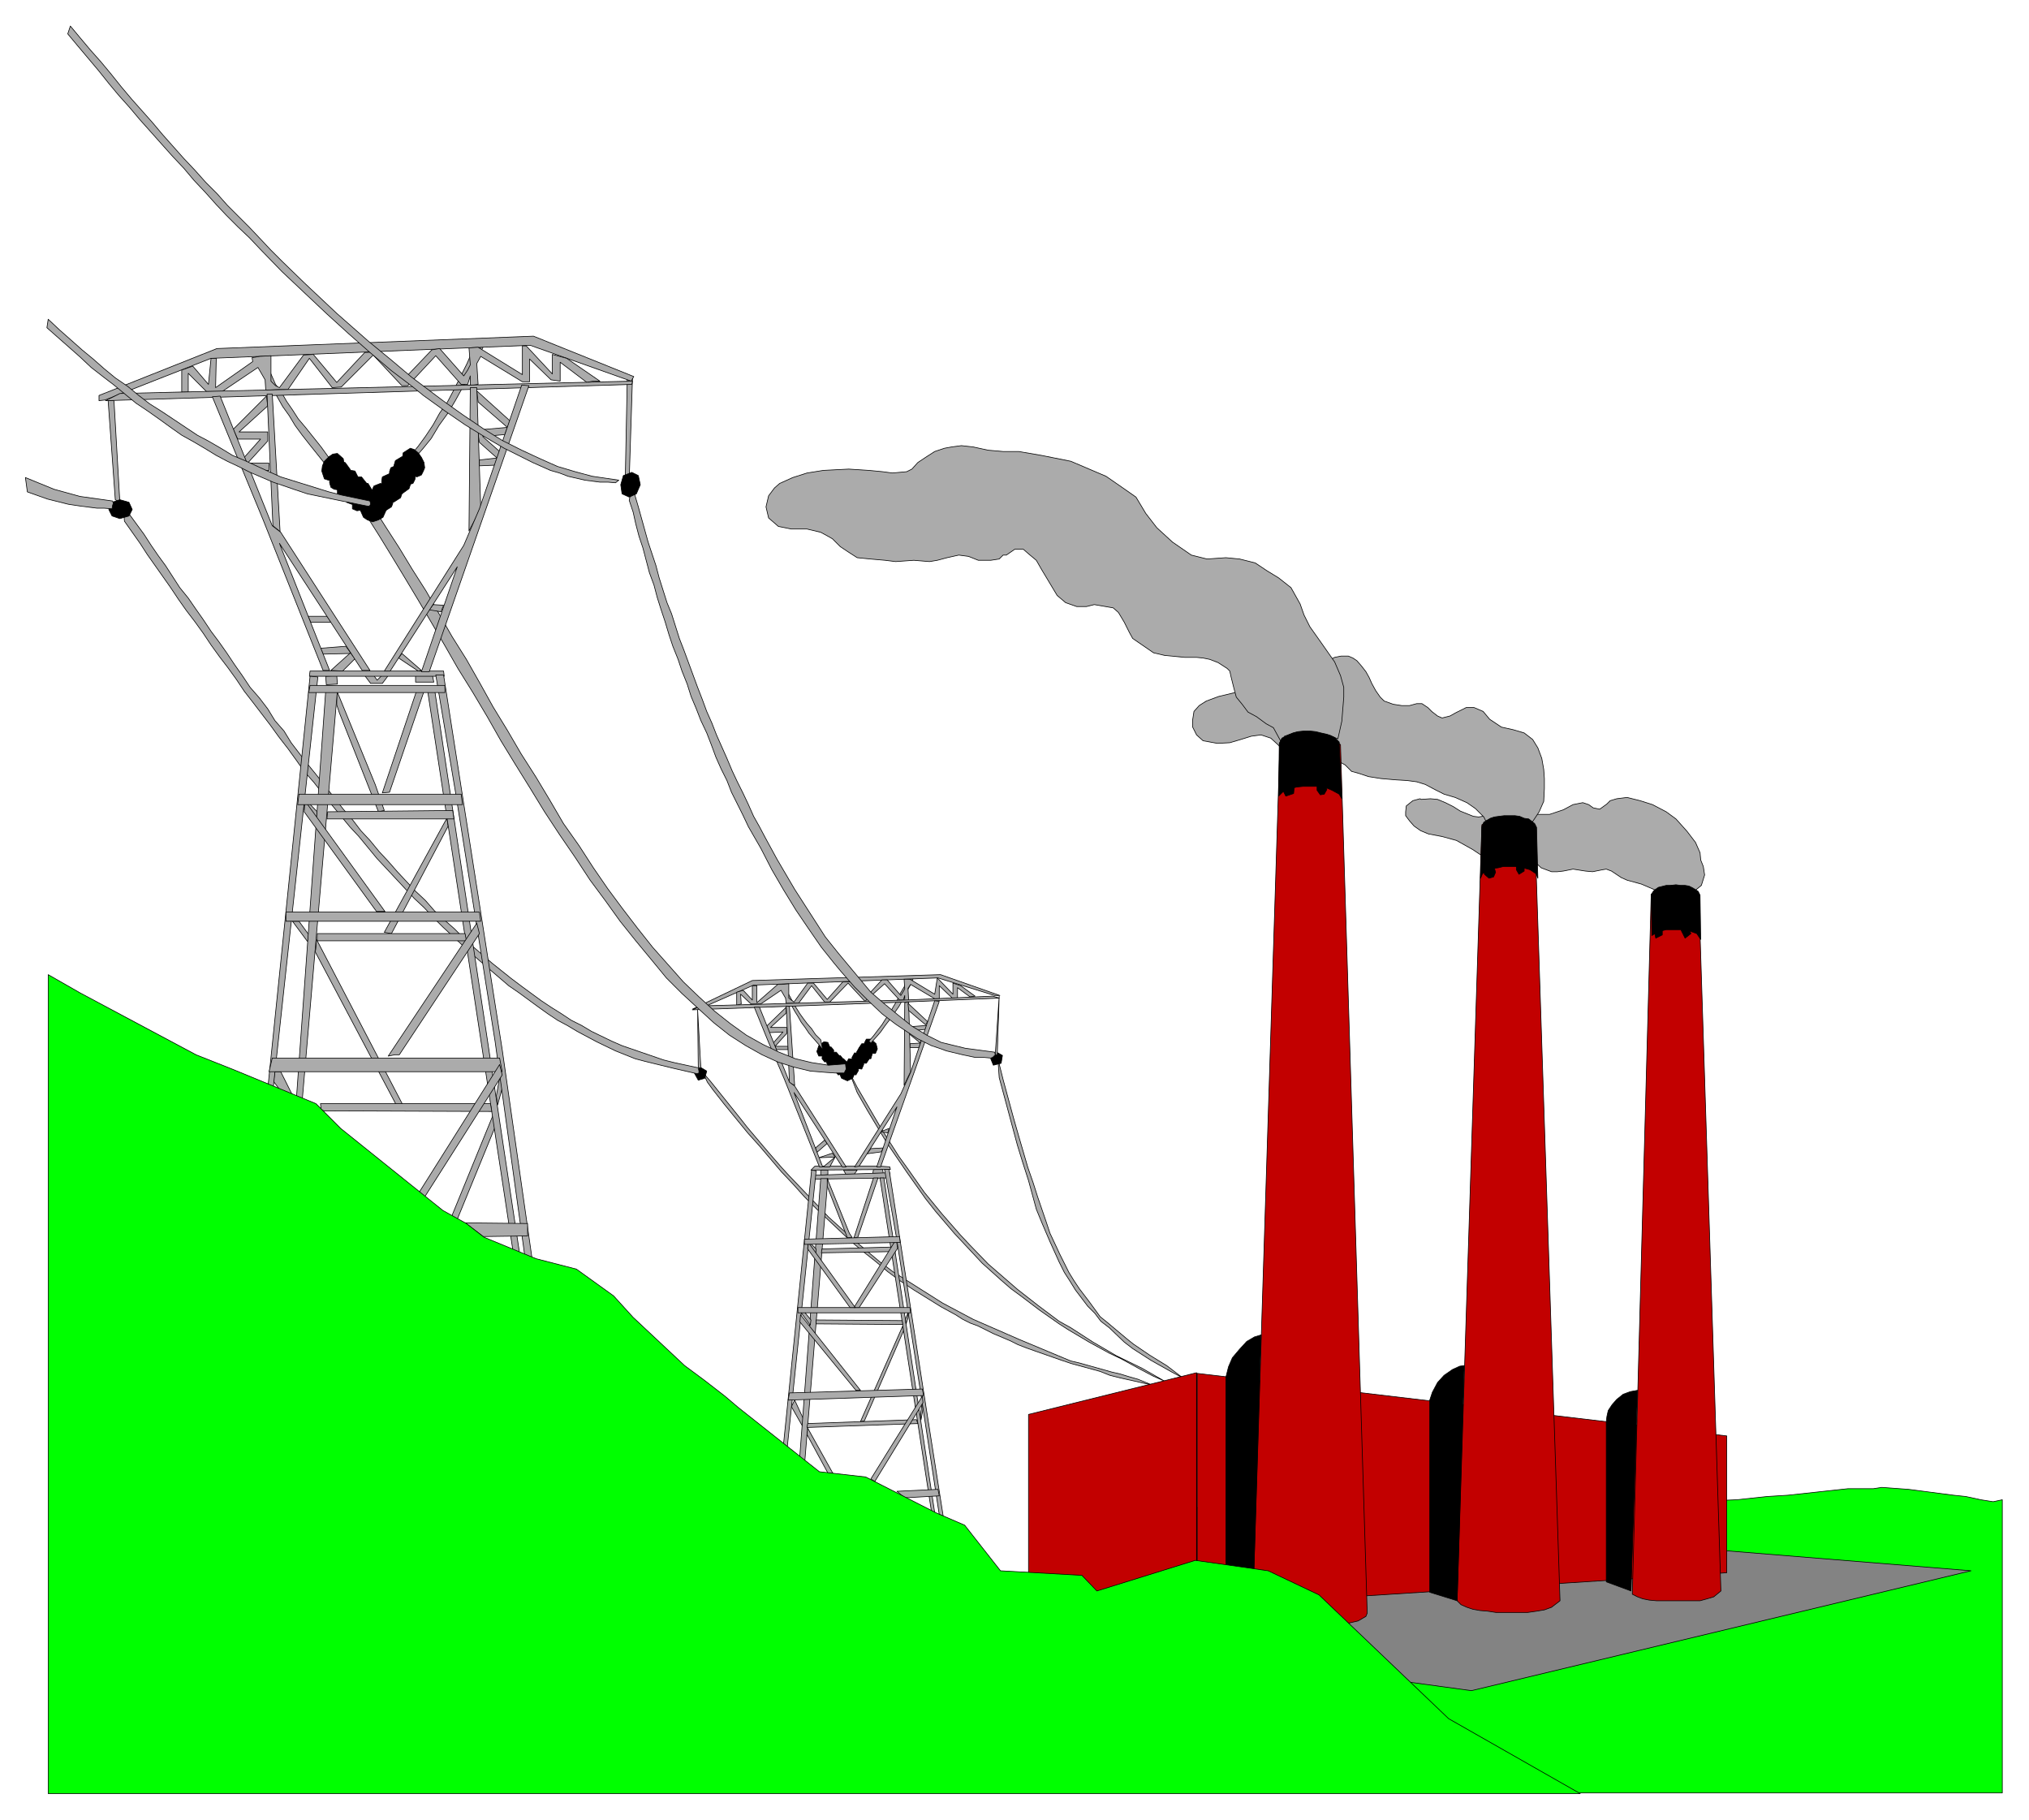
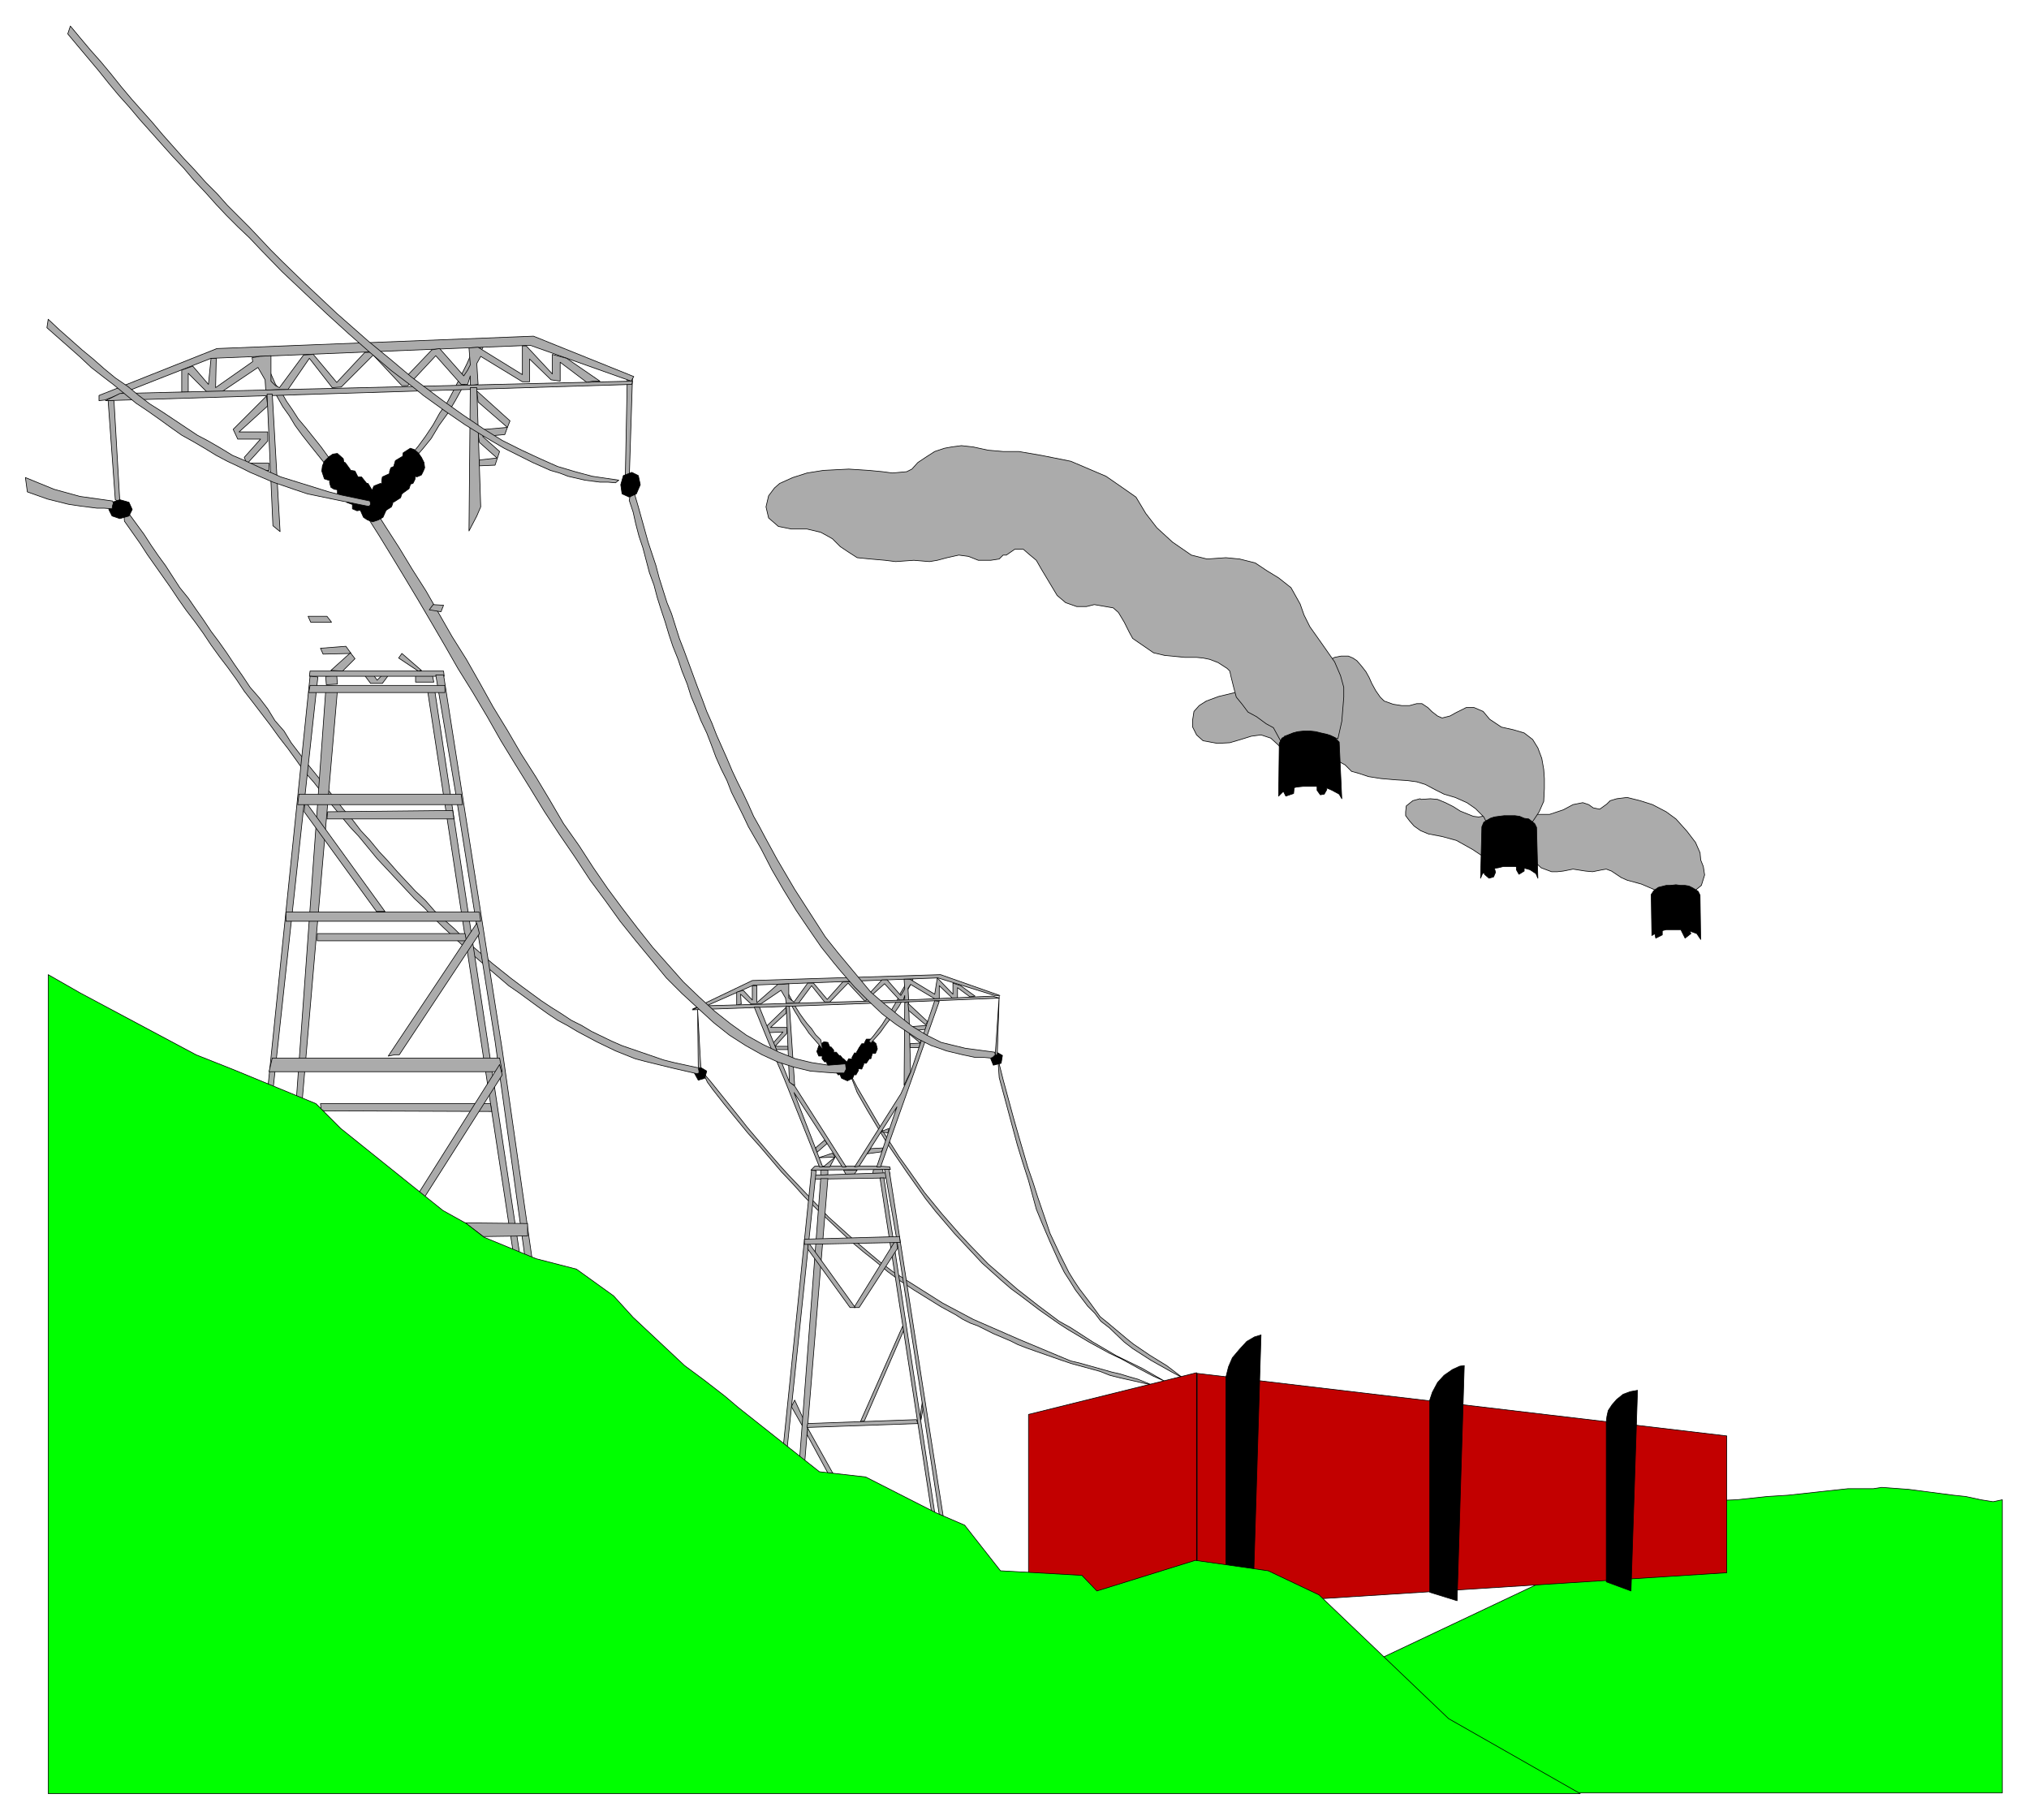
<svg xmlns="http://www.w3.org/2000/svg" width="493.465" height="442.455" fill-rule="evenodd" stroke-linecap="round" preserveAspectRatio="none" viewBox="0 0 3115 2793">
  <style>.pen0{stroke:#000;stroke-width:1;stroke-linejoin:round}.brush1{fill:#0f0}.brush2{fill:#ababab}.brush3{fill:#000}.brush5{fill:#c20000}</style>
  <path d="M2632 2303h10l24-1 47-5 32-2 92-10h39l13-2 41 3 23 3 46 6 19 2 23 5 19 3 14-3v450h-844l-156-185 558-264z" class="pen0 brush1" />
  <path d="m1788 2120-35-20-39-19-36-21-34-22-18-10-32-24-32-25-15-13-30-26-29-30-14-15-28-32-27-33-26-37-13-18-26-41-38-65-12-23 12 31 16 28 15 25 15 25 15 22 15 22 29 41 15 19 29 34 29 31 14 15 29 26 15 13 15 11 29 22 30 21 14 9 32 19 31 17 17 8 33 18 17 9 18 8z" class="pen0 brush2" />
  <path d="m1769 2126-22-9-14-4-13-4-13-3-25-7-25-7-13-3-12-5-67-28-71-31-47-25-76-48-20-15-19-16-20-17-20-18-20-18-19-20-21-22-21-22-11-12-20-23-11-13-22-26-11-14-45-56-12-14 7 15 8 11 18 23 36 44 18 20 17 20 17 20 18 19 17 19 18 18 18 17 17 16 18 17 19 16 19 15 19 16 19 14 21 14 42 26 22 12 11 7 12 6 11 4 24 12 26 11 12 6 13 5 14 5 40 14 15 5 44 12 15 6 16 4 49 11zm47-11-25-19-26-16-25-17-10-8-31-26-10-8-16-22-16-21-8-12-8-13-14-28-7-15-8-17-6-18-13-38-7-22-8-23-14-48-8-28-16-59-8-32 2 29 28 104 8 26 9 28 12 44 9 22 12 28 14 31 8 16 9 14 8 13 19 25 11 11 9 12 13 10 23 22 13 10 28 18 16 9 16 9 17 9z" class="pen0 brush2" />
  <path d="m1075 1638-9 9 6 11 10-3 3-11-10-6zm196-23-7 6h-7l-3-7 3-9 8-6 6 1 3 7-3 8z" class="pen0 brush3" />
  <path d="m1279 1621-5 8-8 1-4-5 1-10 6-7 7-1 4 5-1 9z" class="pen0 brush3" />
  <path d="m1286 1630-7 6-7 2-3-7 2-10 6-6h7l4 5-2 10z" class="pen0 brush3" />
  <path d="m1294 1634-6 8-7 2-4-6v-10l5-7 8-1 4 5v9z" class="pen0 brush3" />
  <path d="m1299 1640-5 7-7 3-5-6v-10l6-8 7-1 6 6-2 9zm46-38 2 8-3 7h-7l-7-7-3-9 3-6h7l8 7z" class="pen0 brush3" />
-   <path d="m1337 1609 2 9-2 7h-8l-7-7-3-10 4-6h7l7 7z" class="pen0 brush3" />
+   <path d="m1337 1609 2 9-2 7h-8l-7-7-3-10 4-6h7l7 7" class="pen0 brush3" />
  <path d="m1333 1617 1 9-4 6h-7l-7-7-1-10 4-7 7 1 7 8z" class="pen0 brush3" />
  <path d="m1325 1625 1 9-3 7-7-1-7-8-1-9 4-7 7 1 6 8z" class="pen0 brush3" />
  <path d="m1317 1634 1 9-4 7-6-2-7-7-2-9 4-7 8 1 6 8z" class="pen0 brush3" />
  <path d="m1301 1632-9 4-4 10 4 9 9 4 8-4 4-9-1-6-7-6-4-2zm229-17-9 10 4 10 12-3 2-12-9-5z" class="pen0 brush3" />
  <path d="m184 771-9-156h-9l11 152 7 4zm315-59 7-8-13-18-12-15-12-15-11-13-9-14-9-13-8-14-9-12-7-16-8-15-8-16-10-1 9 18 8 17 9 15 9 16 9 16 10 14 9 15 11 15 11 14 12 15 12 15zm135-6 15-17 13-16 12-20 13-18 12-20 11-20 12-20 9-20 11-23-16 5-9 21-10 20-10 20-10 19-12 17-10 18-12 18-11 15-14 17 6 4zm332 30 5-156h-8l-3 153 6 3zm297 875-3-15-8-8-6-9-7-8-6-8-5-7-5-8-5-8-4-8-5-9-5-9-5-1 5 10 4 10 6 8 6 11 5 8 5 9 6 8 6 9 7 8 7 8 7 9zm74-10 8-9 7-8 7-10 7-9 7-10 7-10 6-11 5-10 6-11 5-11-9 2-5 11-6 10-5 11-6 10-5 9-7 10-5 8-7 9-6 8-7 8 3 3zm194 19 3-91-6 89 3 2zm-455 20-5-90 1 88 4 2z" class="pen0 brush2" />
  <path d="M1535 1528h-8l-87-27-283 11-75 33-19 4 92-44 289-9 91 32z" class="pen0 brush2" />
  <path d="m1497 1529-22-16-12-4v17l-24-25-4 25-38-23h-9l1 15-6 10-21-24h-8l-24 26-23-23h-13l-24 27-21-25h-9l-21 29-8-6v-22l-11 1h-6l-32 28v-26h-7v22l-14-15-10 3v20l7-2-1-15 16 15h15l31-21 7 12 1 8h19l20-27 20 25h8l28-29 26 28 30-27 23 25h6l2-7v9l6-1-1-19 4-6 37 22h7v-20l20 19h8v-16l19 14 8-1z" class="pen0 brush2" />
  <path d="m1534 1532-145 6-326 12 13-6 313-9 135-6 10 3zm-218 264h-21l4 7h12l5-7zm-45 7v-7h-11v8l11-1zm85-2-1-6h-14l-1 6h16z" class="pen0 brush2" />
  <path d="m1245 1796 6-6h101l14 1 1 4-122 1zm0 14 1-6 120-4v8l-121 2zm12-33 21-7 4 6-25 1zm96-9 3-6-19 1-6 8 22-3zm-99 1-2-7 14-12 4 5-16 14z" class="pen0 brush2" />
  <path d="M1274 1791h-10l18-15-8 15zm91-59-2 7-11-2 13-5zm56-152 2-6-28 2 2 12 16 13-16 1v6h14l4-13-15-13 21-2zm-240 5-4-10 30-29v9l-24 22h25v9l-18 20h20v5h-18l-5-10 15-17-21 1z" class="pen0 brush2" />
  <path d="m1398 1645-3-107-6 1-1 127 6-13 4-8zm-186 17-5-118 5 1 8 121-8-4z" class="pen0 brush2" />
  <path d="m1352 1791 90-254-7-1-37 110-15 33-71 112 7-1 58-91-31 92h6zm-94 0-54-135-24-56-22-54h8l46 115 8 6 79 124h-6l-74-114 44 114h-5z" class="pen0 brush2" />
  <path d="m1421 1573 3-5-30-28 1 11 26 22zm-189 616 1-12-13-28-5 10 17 30z" class="pen0 brush2" />
  <path d="m1235 2250 36-441h-11l-33 438 8 3zm179-71 3-16-1-11-3 19 1 8zm-143 82 8 1-39-70-1 10 32 59zm56-80 60-138-1-8-65 147 6-1zm-120 56 46-440-7-1-45 439 6 2zm228 85-78-514h-6l79 512 5 2z" class="pen0 brush2" />
  <path d="m1448 2327-31-197-52-335h-7l18 103 35 224 31 203 6 2zm-208-142 167-6 2 6-170 6 1-6z" class="pen0 brush2" />
-   <path d="m1389 2299-12-10 63-3 2 10-53 3zm-68-165-92-116-1 11 86 105h7zm-111 15 2-11 204-6 2 10-208 7zm207 4-1-10-79 127 6 4 74-121zm-165-226 1-10-12-12-1 11 12 11zm139 105-1-7 4-10v8l-3 9zm-147 2 1-8-9-11h-6l14 19zm104-226h-7l-30 92 6-1 31-91zm-44 85-34-84v12l31 79 7-1-4-6zm-79 122v-8h172l1 8h-173zm28 17v-6l132 1 1 6-133-1zm9-115-1 6 114-2-1-7-112 3z" class="pen0 brush2" />
  <path d="m1319 2007 59-91-2-14-65 105h8z" class="pen0 brush2" />
  <path d="m1313 2007-72-100-1 10 65 90h8z" class="pen0 brush2" />
  <path d="m1235 1902 146-4 1 9-147 3v-8zm-162-258-1-5-37-8-16-4-64-22-16-7-31-15-15-9-16-8-15-10-16-10-15-10-15-11-15-11-16-12-15-12-15-12-15-13-15-13-15-14-13-13-16-14-14-13-14-16-15-14-14-15-14-15-14-16-14-15-14-17-14-15-13-17-14-16-14-18-13-16-13-17-13-16-14-18-13-17-11-18-14-16-11-18-13-17-14-16-12-18-12-17-12-18-12-17-12-16-12-18-12-17-11-16-13-16-11-17-11-17-11-15-11-16-11-17-11-15-11-15-10-15 2 25 12 17 12 17 11 17 12 17 12 17 12 17 12 18 12 17 13 17 13 18 12 18 13 18 13 17 13 18 12 18 14 18 13 17 13 17 13 18 14 18 13 18 12 17 15 17 14 18 13 16 14 17 14 17 14 15 14 17 14 17 15 16 14 15 14 15 14 15 15 14 15 16 14 14 14 13 15 14 14 13 15 13 15 13 14 12 14 12 16 11 15 11 15 11 14 10 15 10 15 8 15 9 15 8 15 8 29 14 30 12 15 4 45 11 35 8 3-1v-3zm223 3 3-6-1-8-26 2-26-4-25-6-25-10-25-12-25-14-25-18-24-19-24-22-24-23-23-26-24-27-23-29-23-30-23-31-22-32-22-34-24-34-21-36-21-35-23-36-21-36-22-36-20-36-21-37-22-35-20-35-20-35-21-33-20-33-20-31-19-30-11 12 19 30 19 31 20 33 21 35 20 34 21 36 20 35 23 37 22 37 21 37 22 36 23 37 22 36 23 35 24 35 23 35 23 31 23 32 24 30 24 29 23 28 24 24 25 23 24 22 24 19 25 16 25 14 24 11 25 8 25 6 24 2 15 1h13zm228-24 4-4-1-4-45-6-37-9-22-11-23-14-20-16-22-18-21-18-20-24-30-36-20-25-18-28-29-45-27-46-18-33-9-17-9-16-8-18-8-17-9-18-8-17-8-19-8-18-8-18-7-18-8-18-7-19-7-18-7-19-7-19-7-19-7-18-6-19-6-19-7-17-6-19-6-19-5-19-6-18-6-18-5-18-5-18-5-18-5-17-4-17-5 24 6 18 4 18 5 19 6 18 5 19 5 19 7 19 5 19 6 19 6 18 6 20 6 18 8 20 6 18 8 20 6 19 8 19 7 18 9 19 7 18 7 19 8 18 9 18 7 18 9 18 8 16 9 19 19 33 17 33 18 31 19 31 19 28 20 29 20 25 10 12 21 24 21 21 21 20 21 16 33 22 22 11 12 4 11 4 25 6 19 4h13l11 1 3-1zM973 578l-4 7-155-55-490 20-163 64-9 1v-8l181-72 486-19 154 62z" class="pen0 brush2" />
  <path d="m921 585-51-35-22-6v30l-40-43h-6v44l-68-42-14 1 2 26-4 8-6 9-37-42-12 2-42 44-40-41-21 1-43 46-36-43-15 1-37 50-6-3-7-7v-39l-17 1-12 2 1 6-57 40 1-45h-8l-4 40-24-28-17 6v34h10v-29l28 28h24l55-37 11 19 1 16 19-1h15l33-48 35 45 14-1 49-49 44 47h9l43-46 39 44h10l4-13v15l12-2-2-32 6-11 64 39h11v-35l33 32 14 2v-29l41 31 9-2h11z" class="pen0 brush2" />
  <path d="m970 590-808 25 22-11 787-19-1 5zm-374 447h-10l-7 7-5-7h-14l9 12h18l9-12zm-78 13-1-13-17 1 1 13 17-1zm148-3-2-10h-26v10h28zm113-391 4-10-51-46 2 17 45 39z" class="pen0 brush2" />
  <path d="m475 1038 1-8h205l1 8H475zm21-34-4-9 39-3 8 11-43 1zm146 26 5-1-30-26-5 7 30 20z" class="pen0 brush2" />
  <path d="m526 1030-18-1 30-27 7 9-19 19zm155-101-4 10-18-3 6-8 16 1zm-208 17 4 9h32l-7-9h-29zm302-279 4-11-46 4 3 19 27 24-27 3v9l24-1 7-21-26-23 34-3zm-410 7-7-15 51-51 2 15-44 40h44v14l-31 34h33v11h-30l-8-20 25-28h-35z" class="pen0 brush2" />
  <path d="m738 778-6-183h-10l-2 220 12-23 6-14zm-319 29-9-202h8l12 211-11-9z" class="pen0 brush2" />
-   <path d="m659 1031 153-439-11-1-65 190-24 56-122 193h9l103-160-55 161h12zm-163-2-92-231-78-189 12-1 80 199 13 10 137 212h-12L429 834l77 195h-10zm80 175-59-144v22l4 12 60 152 9-2-14-40zm-91 58 2-16-20-21v18l18 19zm279 434 7-26-3-21-6 33 2 14zm-6 13 2 21-59 144-8-6 65-159zm-322-28 16 6-21-42h-9l-2 15 16 21zm36-236 3-9-16-22h-10l23 31zm13 10 1-13 133 255-9 2-126-238 1-6zm116-22 87-165-2-12-96 175 11 2zm51-375-12 1-53 158 11-1 54-158z" class="pen0 brush2" />
  <path d="m464 1689 54-629-18 1-45 626 9 2zm-45-15 69-635-12-1-65 634 8 2zm379 252-131-869h-11l132 866 10 3zm19 7-46-322-90-575h-12l30 178 61 384 46 332 11 3z" class="pen0 brush2" />
  <path d="M492 1694h261l2 12-258-1-4-2-1-9zm250 204-28-21 96 1v19l-68 1zm-303-484v-14h297l2 14H439zm48 30v-11h227l2 11H487zm16-198-1 11h195l-2-13-192 2zm88 153-123-170-1 17 111 153h13z" class="pen0 brush2" />
  <path d="M459 1219h249l2 16H457l2-16zm154 400 123-186-4-16-136 204 10-2h7zm-200 26 5-21h349l4 21H413z" class="pen0 brush2" />
  <path d="m771 1650-4-16-131 208 11 3 124-195zm-297-587 2-11h207v11H474z" class="pen0 brush2" />
-   <path d="m3026 2411-1224-100-342 175 799 109 767-184z" class="pen0" style="fill:#838383" />
  <path d="m2601 1368 11-9 5-16-2-13-4-10-1-11-7-16-13-17-17-19-15-11-21-11-19-6-20-5-16 2-10 3-5 5-11 8-10-2-7-5-9-3-15 3-15 8-21 7h-24l-17-10-16-11-14-10-12-3-15 3-8 7-3 6-2 5 2 5 3 1 4 2 8-3 3 4-6 6-12 2-8-1-20-8-11-7-12-6-12-5-11-1-14 1-2-1-11 3-10 8-1 9v6l6 8 7 8 10 7 12 5 21 4 22 6 25 14 24 16 10 2 9-1 15-9 7-3 9-2 10 5 21 20 16 6h9l9-1 15-3 19 3 11 1 15-3 6-1 8 3 15 10 9 4 22 6 21 9 11-4 15-3 21 3 13 6z" class="pen0 brush2" />
  <path d="m2351 1264 12-18 7-16 1-20v-15l-1-14-3-17-6-16-8-13-13-10-17-5-18-4-18-12-10-12-14-6h-12l-16 8-9 5-12 3-7-3-9-7-6-6-9-6h-8l-11 3h-12l-13-2-14-5-6-6-7-10-6-11-4-9-5-9-7-9-7-8-6-4-7-3h-11l-10 2-6 3-8 5-4 8-5 6-4 9-3 6-3 4-9 4h-13l-19-4-14-1-26 5-21 6-18 3-25 6-19 7-11 7-8 9-2 13v11l6 12 10 9 22 4 19-1 17-5 16-5 15-2 15 5 12 11 12 16 18 10 20 3 13-3 13-3 15 1 11 6 10 10 11 3 15 5 19 3 23 2 17 1 15 2 13 4 17 9 12 6 17 5 18 8 13 9 13 13 3 6 14-3 19-1h12l19 4 6 4z" class="pen0 brush2" />
  <path d="m2054 1134 2-9 4-18 3-37v-15l-5-18-9-21-21-30-17-24-9-18-6-17-14-25-19-15-18-11-18-12-24-6-21-2-29 2-24-6-29-20-24-22-17-22-15-25-20-14-26-18-54-23-45-9-35-6h-24l-23-2-23-5-18-2-15 2-11 2-15 5-14 9-12 8-9 10-8 4-22 2-15-2-21-2-31-2-39 2-25 4-22 7-20 9-8 7-9 12-4 17 4 17 15 13 20 4h24l21 5 11 6 7 4 12 12 12 8 14 9 20 2 23 2 16 2 28-2 24 2 12-2 15-4 18-4 15 2 15 6h19l13-2 6-6h5l13-9h13l8 7 12 10 8 14 24 40 13 11 17 6h15l12-3 29 5 8 7 9 15 8 16 5 9 16 11 16 11 17 4 31 3h18l10 1 10 2 13 5 14 9 4 4 2 9 4 16 4 15 9 11 9 12 13 7 15 11 11 6 12 22 5-9 18-6 18-1 16 2 14 3 16 6z" class="pen0 brush2" />
  <path d="m1579 2171 258-64v359l-258-26v-269zm259-63 813 96v210l-813 52v-358z" class="pen0 brush5" />
-   <path d="m1965 1140 7-6 6-2 6-2h7l8-1h12l13 1 11 1 7 2 10 5 6 5 41 1333-2 5-12 7-13 3-13 3-16 2h-55l-13-2-14-1-12-3-11-2-9-4-6-8 42-1336zm310 126 8-5 10-3h6l7-1h11l11 1 10 1 11 3 7 4 39 1191-13 10-11 4-12 2-14 2h-48l-13-2-12-1-11-2-9-3-9-4-6-6 38-1191zm260 107 6-5 10-3 12-1h19l10 2 9 2 7 4 34 1070-11 9-10 3-11 3h-67l-11-1-10-2-8-3-8-4 29-1074z" class="pen0 brush5" />
  <path d="m2060 1226-4-7-11-6-7-3-8-2-10-1h-19l-10 1-8 2-7 3-6 2-7 7 1-81 4-8 10-5 7-3 8-2 9-1h9l9 1 8 2 9 2 6 2 6 3 7 7 4 87zm301 122-3-7-9-6-7-2-7-1-9-2h-18l-8 2-8 1-6 2-10 6-3 7 2-79 3-7 10-6 6-2 7-1 8-1h17l7 1 7 3 7 1 9 7 3 6 2 78zm250 94-6-9-11-4-6-2h-30l-8 2-6 2-8 5-1-63 4-6 7-5 12-3h7l8-1 7 1h7l6 1 6 3 8 5 3 6 1 68z" class="pen0 brush3" />
  <path d="m1977 1200 6 1 4 7-1 10-12 4-4-8 1-8 6-6zm55-3 5 15-4 7-6 1-5-7v-8l4-8h6zm251 129 5-1 6 6 2 8-3 7-7 2-7-6-1-8 5-8zm53-4 4 6v9l-8 5-4-7v-8l3-6 5 1zm207 99 6 1 3 6v7l-10 5-3-14 4-5zm47 0 6 12-9 7-6-12 4-7h5zM184 767l-12 4-5 11 5 10 12 4 14-4 5-10-5-11-14-4zm338-42-5 7-7 5h-6l-6-2-4-12 1-8 3-7 7-7 6-4 7-1 9 8 1 6-1 7-5 8z" class="pen0 brush3" />
  <path d="m536 737-5 7-11 8-7-1-5-3-2-7v-8l2-9 5-7 12-8 5 1 8 11v6l-2 10z" class="pen0 brush3" />
  <path d="m547 751-5 7-5 4-13 1-6-3v-8l1-8 2-7 6-8 5-5 7-2 6 1 6 12-1 7-3 9z" class="pen0 brush3" />
  <path d="m561 758-4 8-6 6-11 2-8-3-1-7v-8l2-9 4-7 13-8h5l8 10v8l-2 8z" class="pen0 brush3" />
  <path d="m571 768-5 8-6 6-12 2-7-3v-15l1-8 5-8 11-8h7l6 10v16zm76-66 4 8 1 8-2 5-3 6-7 3-6-3-6-6-6-5-4-10v-7l1-6 11-7 6 2 6 5 5 7z" class="pen0 brush3" />
  <path d="m634 714 4 8v8l-1 6-3 6-7 2-6-3-6-4-6-7-4-9v-7l2-7 10-6 5 2 6 4 6 7z" class="pen0 brush3" />
  <path d="m627 728 3 9v7l-2 6-11 8-6-5-11-12-2-9v-8l2-6 11-5 6 2 10 13z" class="pen0 brush3" />
  <path d="m615 742 2 8v8l-2 6-11 7-6-4-11-12-1-9v-8l1-6 11-5 6 2 11 13z" class="pen0 brush3" />
  <path d="m600 757 3 8v8l-2 5-11 7-6-3-10-13-3-8v-8l3-7 10-4 6 2 10 13z" class="pen0 brush3" />
  <path d="m572 755-8 1-6 5-4 7-4 10 4 7 4 9 6 4 8 3 9-3 7-4 4-9 2-7-2-10-4-7-7-5-9-1zm398-30-13 5-4 14 2 14 11 5 11-5 6-14-3-14-10-5z" class="pen0 brush3" />
  <path d="m172 781 1-6 1-2-1-4-50-7-40-11-44-18 3 22 31 11 32 8 20 3 24 3h11l12 1zm397-7-1-5-43-9-20-5-74-23-18-8-37-17-19-8-18-11-19-11-17-9-18-12-18-12-18-12-19-12-17-13-17-14-19-13-17-14-17-15-17-14-18-16-17-15-17-16-2 13 17 15 17 15 17 15 17 16 18 14 17 13 17 14 17 14 18 12 17 12 18 13 17 12 18 10 17 10 18 11 17 9 17 8 18 9 35 15 35 12 18 6 53 11 40 8h2l2-3zm376-33 5-4-41-6-26-7-27-8-27-12-28-13-30-15-29-18-31-21-31-22-48-36-32-27-33-27-50-44-50-47-34-33-17-17-16-17-17-18-17-17-17-17-16-18-17-17-17-19-17-18-16-18-16-18-16-19-16-18-16-18-16-19-16-20-15-18-16-18-16-19-15-18-4 12 15 18 16 19 16 19 16 20 15 18 17 19 16 19 17 19 16 18 17 19 17 18 16 19 17 18 17 19 16 17 17 17 18 17 17 18 33 34 35 33 34 32 33 30 33 29 33 28 33 25 16 13 32 23 32 22 31 19 29 17 44 22 27 12 14 4 13 5 26 6 23 3h12l12 1z" class="pen0 brush2" />
  <path d="m1882 2114 4-16 6-14 11-13 11-12 12-7 10-3-13 427-41-15v-347zm313 35 4-12 8-15 10-11 13-9 11-5 7-1-11 361-42-13v-295zm271 33 1-8 2-9 6-9 7-8 10-8 11-4 11-2-10 308-38-14v-246z" class="pen0 brush3" />
  <path d="m74 1496 49 28 178 95 58 23 126 52 38 38 157 126 36 20 27 21 80 33 62 16 57 41 30 33 79 74 31 23 31 24 20 17 125 99 71 8 108 55 44 19 55 70 125 7 23 24 151-47 112 16 78 37 199 190 202 115H74V1496z" class="pen0 brush1" />
</svg>